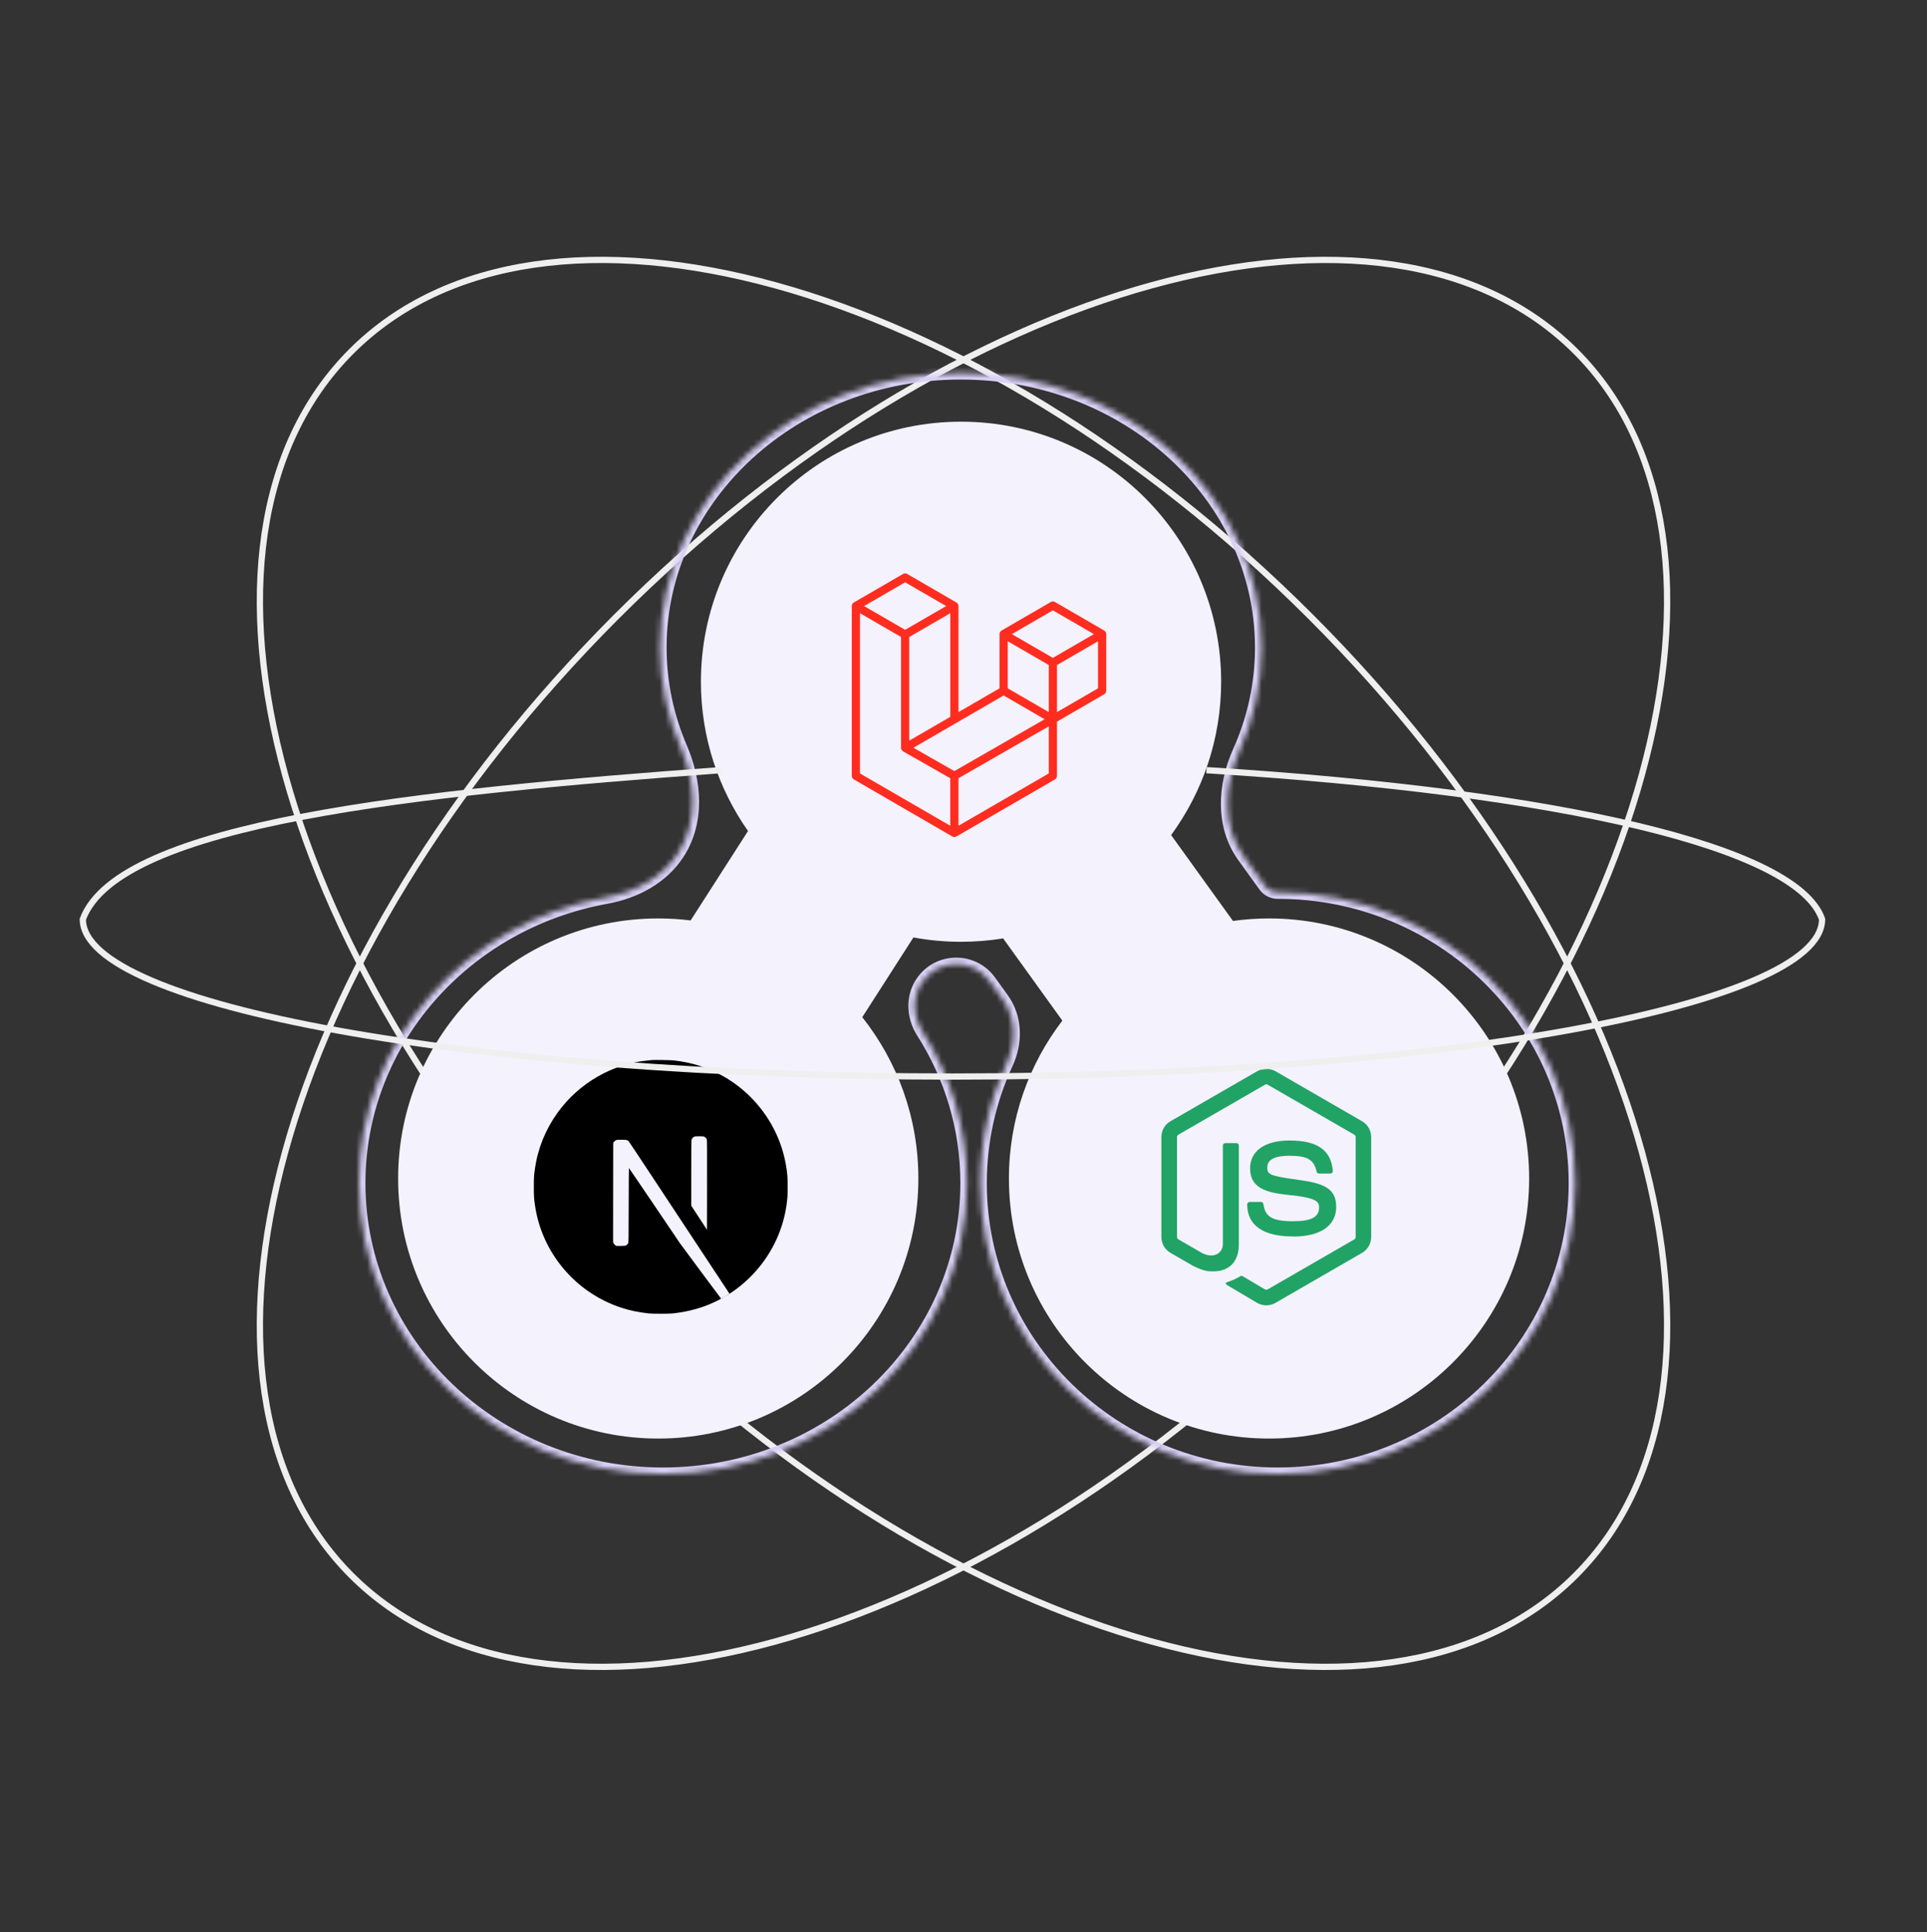
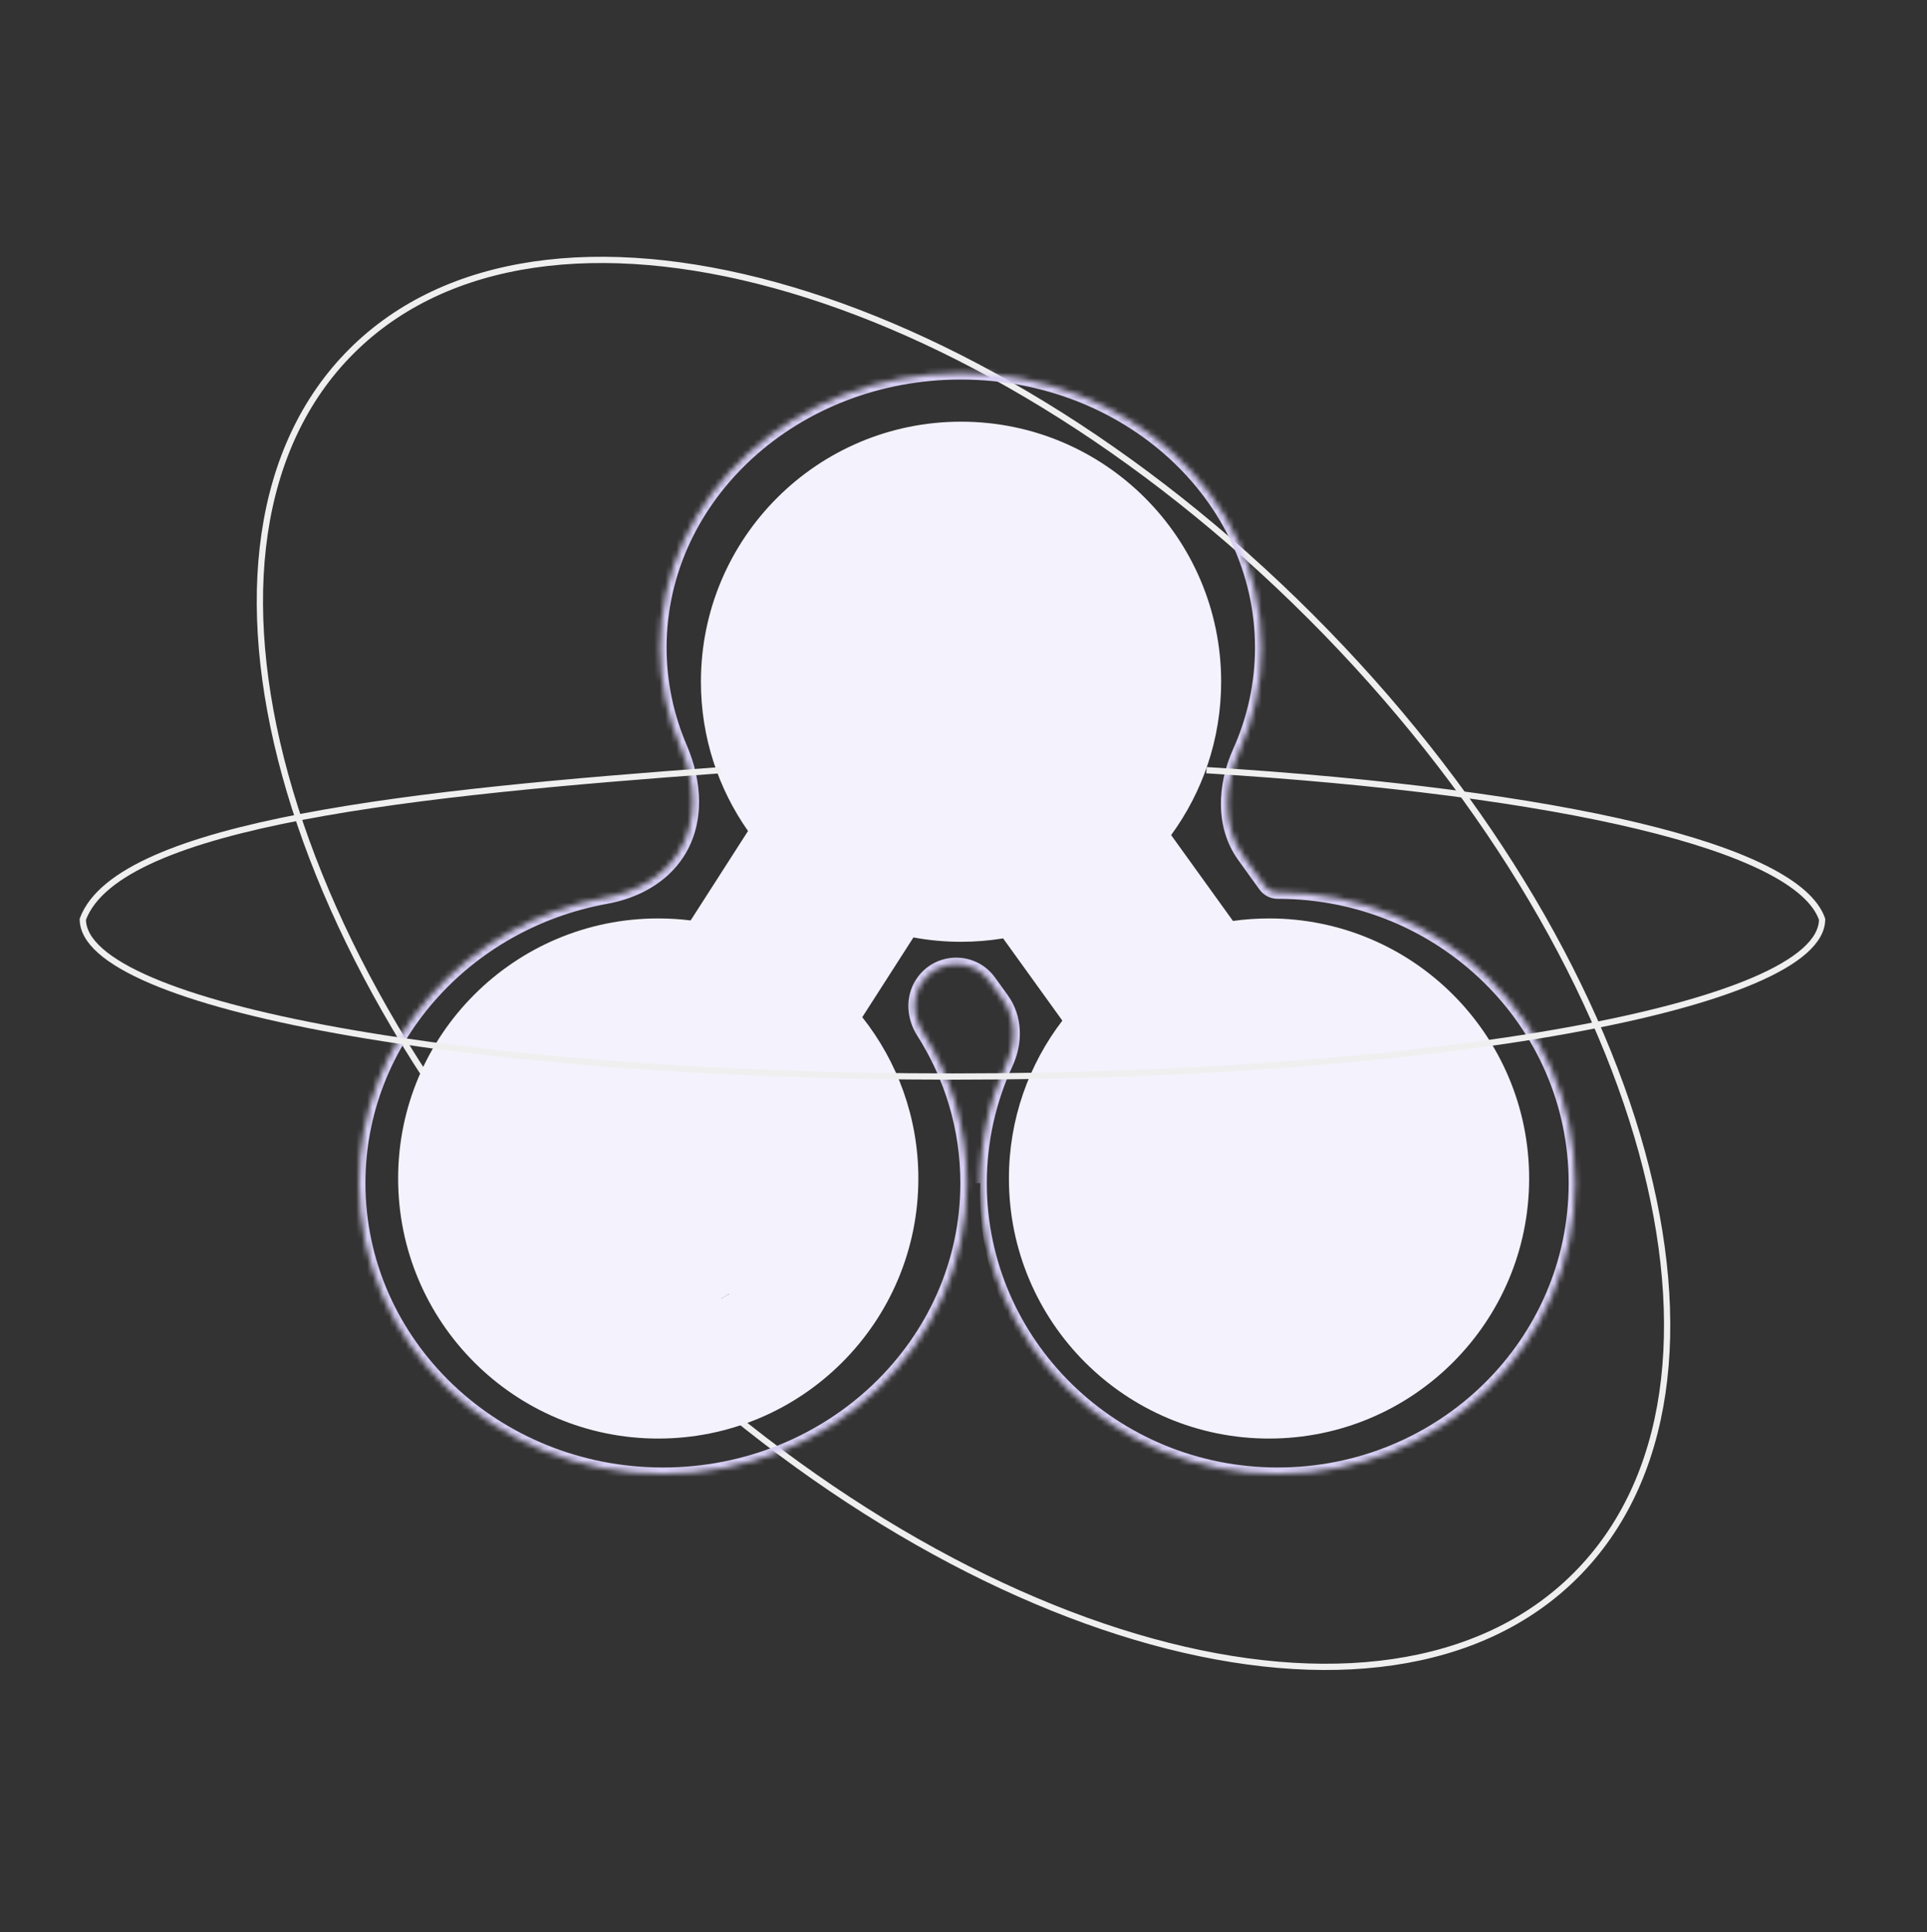
<svg xmlns="http://www.w3.org/2000/svg" width="349" height="350" viewBox="0 0 349 350" fill="none">
  <rect x="0" y="0" width="349" height="350" fill="#333333" stroke="none" />
-   <path d="M63.637 285.379C46.381 268.123 42.989 240.111 51.655 208.625C60.316 177.158 80.996 142.347 111.664 111.678C142.332 81.01 177.143 60.331 208.611 51.67C240.097 43.004 268.109 46.395 285.365 63.651C302.62 80.907 306.011 108.918 297.345 140.404C288.684 171.872 268.005 206.682 237.337 237.351C206.668 268.019 171.857 288.699 140.39 297.36C108.904 306.025 80.892 302.634 63.637 285.379Z" stroke="#F0EFEF" stroke-width="1.132" />
  <path d="M285.365 285.379C302.621 268.123 306.012 240.111 297.347 208.625C288.686 177.158 268.006 142.347 237.338 111.678C206.67 81.01 171.859 60.331 140.391 51.67C108.905 43.004 80.893 46.395 63.637 63.651C46.382 80.907 42.991 108.918 51.657 140.404C60.318 171.872 80.997 206.682 111.665 237.351C142.334 268.019 177.145 288.699 208.612 297.36C240.098 306.025 268.11 302.634 285.365 285.379Z" stroke="#F0EFEF" stroke-width="1.132" />
  <path d="M174.054 76.387C200.072 76.387 221.163 97.478 221.163 123.496C221.163 133.884 217.798 143.485 212.103 151.273L223.303 166.826C225.438 166.53 227.618 166.373 229.835 166.373C255.853 166.373 276.944 187.465 276.944 213.482C276.944 239.5 255.853 260.592 229.835 260.592C203.817 260.592 182.726 239.5 182.726 213.482C182.726 202.725 186.334 192.811 192.402 184.881L181.677 169.988C179.195 170.392 176.649 170.605 174.054 170.605C171.109 170.605 168.227 170.333 165.432 169.815L156.166 184.261C162.526 192.292 166.324 202.443 166.324 213.482C166.324 239.5 145.233 260.592 119.215 260.592C93.197 260.592 72.106 239.5 72.106 213.482C72.106 187.465 93.197 166.373 119.215 166.373C121.202 166.373 123.16 166.497 125.082 166.735L135.474 150.534C130.1 142.881 126.944 133.557 126.944 123.496C126.944 97.478 148.036 76.387 174.054 76.387Z" fill="#F4F2FC" />
  <mask id="path-4-inside-1_473_78343" fill="white">
    <path d="M174.01 67.57C204.09 67.57 228.476 89.835 228.476 117.3C228.476 123.978 227.033 130.348 224.418 136.166C221.652 142.317 221.28 149.638 225.221 155.111L229.072 160.457C229.612 161.207 230.489 161.637 231.413 161.637C261.166 161.637 285.286 185.227 285.286 214.326C285.286 243.426 261.167 267.015 231.413 267.016C201.66 267.016 177.539 243.426 177.539 214.326C177.539 206.592 179.243 199.247 182.304 192.63C184.052 188.853 184.007 184.373 181.575 180.996L179.249 177.766C176.165 173.484 169.736 173.657 166.887 178.099C165.164 180.785 165.381 184.24 167.096 186.931C172.184 194.913 175.115 204.292 175.115 214.326C175.115 243.426 150.465 267.016 120.058 267.016C89.65 267.016 65 243.426 65 214.326C65 188.584 84.29 167.154 109.792 162.552C115.033 161.606 119.968 158.987 122.843 154.504C126.465 148.857 125.957 141.653 123.303 135.491C120.876 129.857 119.544 123.72 119.544 117.3C119.544 89.835 143.929 67.57 174.01 67.57Z" />
  </mask>
-   <path d="M174.01 67.57V66.386V67.57ZM228.476 117.3H229.66H228.476ZM285.286 214.326H286.47H285.286ZM231.413 267.016V268.2H231.413L231.413 267.016ZM177.539 214.326H176.355H177.539ZM175.115 214.326H176.299H175.115ZM120.058 267.016V268.2V267.016ZM65 214.326H63.816H65ZM119.544 117.3H118.36H119.544ZM167.096 186.931L166.098 187.567L167.096 186.931ZM179.249 177.766L178.288 178.458L179.249 177.766ZM182.304 192.63L183.379 193.128L182.304 192.63ZM181.575 180.996L182.536 180.304L181.575 180.996ZM109.792 162.552L109.582 161.387L109.792 162.552ZM229.072 160.457L230.033 159.765L229.072 160.457ZM224.418 136.166L225.498 136.652L224.418 136.166ZM225.221 155.111L226.182 154.419L225.221 155.111ZM174.01 67.57V68.754C203.54 68.754 227.292 90.588 227.292 117.3H228.476H229.66C229.66 89.082 204.64 66.386 174.01 66.386V67.57ZM228.476 117.3H227.292C227.292 123.805 225.887 130.011 223.338 135.681L224.418 136.166L225.498 136.652C228.179 130.686 229.66 124.151 229.66 117.3H228.476ZM225.221 155.111L224.261 155.803L228.111 161.149L229.072 160.457L230.033 159.765L226.182 154.419L225.221 155.111ZM231.413 161.637L231.413 162.821C260.537 162.821 284.102 185.905 284.102 214.326H285.286H286.47C286.47 184.548 261.795 160.453 231.413 160.453L231.413 161.637ZM285.286 214.326H284.102C284.102 242.747 260.538 265.831 231.413 265.832L231.413 267.016L231.413 268.2C261.795 268.199 286.47 244.104 286.47 214.326H285.286ZM231.413 267.016V265.832C202.288 265.832 178.723 242.747 178.723 214.326H177.539H176.355C176.355 244.104 201.031 268.2 231.413 268.2V267.016ZM177.539 214.326H178.723C178.723 206.768 180.388 199.592 183.379 193.128L182.304 192.63L181.23 192.133C178.098 198.902 176.355 206.416 176.355 214.326H177.539ZM181.575 180.996L182.536 180.304L180.21 177.074L179.249 177.766L178.288 178.458L180.615 181.688L181.575 180.996ZM167.096 186.931L166.098 187.567C171.069 195.367 173.931 204.527 173.931 214.326H175.115H176.299C176.299 204.057 173.298 194.459 168.095 186.294L167.096 186.931ZM175.115 214.326H173.931C173.931 242.723 149.861 265.832 120.058 265.832V267.016V268.2C151.069 268.2 176.299 244.128 176.299 214.326H175.115ZM120.058 267.016V265.832C90.254 265.832 66.184 242.723 66.184 214.326H65H63.816C63.816 244.128 89.046 268.2 120.058 268.2V267.016ZM65 214.326H66.184C66.184 189.203 85.017 168.226 110.002 163.718L109.792 162.552L109.582 161.387C83.564 166.082 63.816 187.965 63.816 214.326H65ZM123.303 135.491L124.39 135.023C122.026 129.532 120.728 123.555 120.728 117.3H119.544H118.36C118.36 123.886 119.727 130.182 122.216 135.96L123.303 135.491ZM119.544 117.3H120.728C120.728 90.588 144.479 68.754 174.01 68.754V67.57V66.386C143.379 66.386 118.36 89.082 118.36 117.3H119.544ZM122.843 154.504L123.84 155.143C127.748 149.049 127.136 141.398 124.39 135.023L123.303 135.491L122.216 135.96C124.777 141.908 125.181 148.664 121.846 153.864L122.843 154.504ZM166.887 178.099L165.89 177.46C163.883 180.589 164.172 184.546 166.098 187.567L167.096 186.931L168.095 186.294C166.591 183.934 166.445 180.98 167.883 178.738L166.887 178.099ZM179.249 177.766L180.21 177.074C176.638 172.114 169.19 172.315 165.89 177.46L166.887 178.099L167.883 178.738C170.281 175 175.693 174.854 178.288 178.458L179.249 177.766ZM182.304 192.63L183.379 193.128C185.268 189.045 185.267 184.096 182.536 180.304L181.575 180.996L180.615 181.688C182.748 184.651 182.835 188.662 181.23 192.133L182.304 192.63ZM109.792 162.552L110.002 163.718C115.47 162.731 120.739 159.976 123.84 155.143L122.843 154.504L121.846 153.864C119.196 157.997 114.597 160.482 109.582 161.387L109.792 162.552ZM229.072 160.457L228.111 161.149C228.884 162.222 230.125 162.821 231.413 162.821V161.637V160.453C230.852 160.453 230.341 160.193 230.033 159.765L229.072 160.457ZM224.418 136.166L223.338 135.681C220.467 142.067 219.989 149.872 224.261 155.803L225.221 155.111L226.182 154.419C222.571 149.405 222.838 142.567 225.498 136.652L224.418 136.166Z" fill="#D8D0F5" mask="url(#path-4-inside-1_473_78343)" />
+   <path d="M174.01 67.57V66.386V67.57ZM228.476 117.3H229.66H228.476ZM285.286 214.326H286.47H285.286ZM231.413 267.016V268.2H231.413L231.413 267.016ZM177.539 214.326H176.355H177.539ZM175.115 214.326H176.299H175.115ZM120.058 267.016V268.2V267.016ZM65 214.326H63.816H65ZM119.544 117.3H118.36H119.544ZM167.096 186.931L166.098 187.567L167.096 186.931ZM179.249 177.766L178.288 178.458L179.249 177.766ZM182.304 192.63L183.379 193.128L182.304 192.63ZM181.575 180.996L182.536 180.304L181.575 180.996ZM109.792 162.552L109.582 161.387L109.792 162.552ZM229.072 160.457L230.033 159.765L229.072 160.457ZM224.418 136.166L225.498 136.652L224.418 136.166ZM225.221 155.111L226.182 154.419L225.221 155.111ZM174.01 67.57V68.754C203.54 68.754 227.292 90.588 227.292 117.3H228.476H229.66C229.66 89.082 204.64 66.386 174.01 66.386V67.57ZM228.476 117.3H227.292C227.292 123.805 225.887 130.011 223.338 135.681L224.418 136.166L225.498 136.652C228.179 130.686 229.66 124.151 229.66 117.3H228.476ZM225.221 155.111L224.261 155.803L228.111 161.149L229.072 160.457L230.033 159.765L226.182 154.419L225.221 155.111ZM231.413 161.637L231.413 162.821C260.537 162.821 284.102 185.905 284.102 214.326H285.286H286.47C286.47 184.548 261.795 160.453 231.413 160.453L231.413 161.637ZM285.286 214.326H284.102C284.102 242.747 260.538 265.831 231.413 265.832L231.413 267.016L231.413 268.2C261.795 268.199 286.47 244.104 286.47 214.326H285.286ZM231.413 267.016V265.832C202.288 265.832 178.723 242.747 178.723 214.326H177.539C176.355 244.104 201.031 268.2 231.413 268.2V267.016ZM177.539 214.326H178.723C178.723 206.768 180.388 199.592 183.379 193.128L182.304 192.63L181.23 192.133C178.098 198.902 176.355 206.416 176.355 214.326H177.539ZM181.575 180.996L182.536 180.304L180.21 177.074L179.249 177.766L178.288 178.458L180.615 181.688L181.575 180.996ZM167.096 186.931L166.098 187.567C171.069 195.367 173.931 204.527 173.931 214.326H175.115H176.299C176.299 204.057 173.298 194.459 168.095 186.294L167.096 186.931ZM175.115 214.326H173.931C173.931 242.723 149.861 265.832 120.058 265.832V267.016V268.2C151.069 268.2 176.299 244.128 176.299 214.326H175.115ZM120.058 267.016V265.832C90.254 265.832 66.184 242.723 66.184 214.326H65H63.816C63.816 244.128 89.046 268.2 120.058 268.2V267.016ZM65 214.326H66.184C66.184 189.203 85.017 168.226 110.002 163.718L109.792 162.552L109.582 161.387C83.564 166.082 63.816 187.965 63.816 214.326H65ZM123.303 135.491L124.39 135.023C122.026 129.532 120.728 123.555 120.728 117.3H119.544H118.36C118.36 123.886 119.727 130.182 122.216 135.96L123.303 135.491ZM119.544 117.3H120.728C120.728 90.588 144.479 68.754 174.01 68.754V67.57V66.386C143.379 66.386 118.36 89.082 118.36 117.3H119.544ZM122.843 154.504L123.84 155.143C127.748 149.049 127.136 141.398 124.39 135.023L123.303 135.491L122.216 135.96C124.777 141.908 125.181 148.664 121.846 153.864L122.843 154.504ZM166.887 178.099L165.89 177.46C163.883 180.589 164.172 184.546 166.098 187.567L167.096 186.931L168.095 186.294C166.591 183.934 166.445 180.98 167.883 178.738L166.887 178.099ZM179.249 177.766L180.21 177.074C176.638 172.114 169.19 172.315 165.89 177.46L166.887 178.099L167.883 178.738C170.281 175 175.693 174.854 178.288 178.458L179.249 177.766ZM182.304 192.63L183.379 193.128C185.268 189.045 185.267 184.096 182.536 180.304L181.575 180.996L180.615 181.688C182.748 184.651 182.835 188.662 181.23 192.133L182.304 192.63ZM109.792 162.552L110.002 163.718C115.47 162.731 120.739 159.976 123.84 155.143L122.843 154.504L121.846 153.864C119.196 157.997 114.597 160.482 109.582 161.387L109.792 162.552ZM229.072 160.457L228.111 161.149C228.884 162.222 230.125 162.821 231.413 162.821V161.637V160.453C230.852 160.453 230.341 160.193 230.033 159.765L229.072 160.457ZM224.418 136.166L223.338 135.681C220.467 142.067 219.989 149.872 224.261 155.803L225.221 155.111L226.182 154.419C222.571 149.405 222.838 142.567 225.498 136.652L224.418 136.166Z" fill="#D8D0F5" mask="url(#path-4-inside-1_473_78343)" />
  <g clip-path="url(#clip0_473_78343)">
-     <path d="M200.325 114.674C200.342 114.737 200.351 114.803 200.351 114.869V125.12C200.351 125.252 200.316 125.381 200.251 125.495C200.185 125.609 200.091 125.703 199.978 125.769L191.431 130.722V140.541C191.431 140.808 191.29 141.055 191.059 141.19L173.218 151.529C173.177 151.552 173.133 151.567 173.088 151.583C173.071 151.589 173.056 151.599 173.038 151.604C172.913 151.637 172.782 151.637 172.657 151.604C172.637 151.598 172.618 151.587 172.599 151.579C172.558 151.564 172.515 151.551 172.476 151.529L154.639 141.19C154.525 141.124 154.431 141.03 154.366 140.916C154.3 140.802 154.266 140.673 154.266 140.541V109.787C154.266 109.72 154.275 109.654 154.292 109.591C154.297 109.569 154.31 109.55 154.318 109.528C154.332 109.489 154.345 109.449 154.365 109.412C154.379 109.388 154.399 109.368 154.416 109.346C154.437 109.316 154.457 109.285 154.482 109.259C154.503 109.238 154.531 109.222 154.555 109.203C154.582 109.181 154.606 109.156 154.637 109.139L163.557 103.969C163.67 103.904 163.798 103.869 163.928 103.869C164.059 103.869 164.187 103.904 164.3 103.969L173.219 109.139H173.221C173.25 109.157 173.276 109.181 173.302 109.202C173.327 109.221 173.353 109.238 173.375 109.258C173.401 109.285 173.419 109.316 173.442 109.346C173.457 109.368 173.479 109.388 173.492 109.412C173.513 109.45 173.525 109.489 173.54 109.528C173.547 109.55 173.56 109.569 173.566 109.592C173.583 109.655 173.592 109.721 173.592 109.787V128.996L181.024 124.688V114.868C181.024 114.802 181.034 114.736 181.05 114.674C181.057 114.651 181.069 114.632 181.076 114.61C181.091 114.571 181.104 114.531 181.125 114.494C181.139 114.47 181.159 114.45 181.175 114.428C181.197 114.398 181.216 114.367 181.242 114.341C181.263 114.319 181.29 114.304 181.314 114.285C181.342 114.262 181.366 114.238 181.396 114.22L190.317 109.051C190.43 108.985 190.558 108.951 190.688 108.951C190.818 108.951 190.946 108.985 191.059 109.051L199.979 114.22C200.01 114.239 200.034 114.262 200.062 114.284C200.085 114.303 200.112 114.319 200.134 114.34C200.16 114.367 200.178 114.398 200.2 114.428C200.217 114.45 200.238 114.47 200.251 114.494C200.272 114.531 200.284 114.571 200.299 114.61C200.307 114.632 200.319 114.651 200.325 114.674ZM198.864 124.688V116.163L195.743 117.972L191.431 120.471V128.996L198.865 124.688H198.864ZM189.945 140.109V131.578L185.703 134.017L173.591 140.976V149.586L189.945 140.109ZM155.752 111.081V140.109L172.104 149.586V140.977L163.562 136.11L163.559 136.108L163.555 136.106C163.526 136.089 163.502 136.065 163.475 136.044C163.452 136.026 163.425 136.011 163.405 135.99L163.403 135.987C163.379 135.964 163.362 135.935 163.342 135.909C163.323 135.884 163.301 135.862 163.286 135.836L163.285 135.833C163.268 135.805 163.258 135.772 163.246 135.74C163.234 135.712 163.218 135.686 163.211 135.656C163.202 135.62 163.2 135.582 163.196 135.545C163.192 135.517 163.185 135.489 163.185 135.461V115.389L158.874 112.889L155.752 111.081ZM163.929 105.481L156.498 109.787L163.927 114.093L171.358 109.786L163.927 105.481H163.929ZM167.794 132.356L172.105 129.857V111.081L168.984 112.89L164.672 115.389V134.165L167.794 132.356ZM190.688 110.563L183.258 114.869L190.688 119.175L198.118 114.868L190.688 110.563ZM189.945 120.471L185.633 117.972L182.511 116.163V124.688L186.822 127.186L189.945 128.996V120.471ZM172.847 139.682L183.746 133.418L189.194 130.288L181.769 125.984L173.22 130.939L165.428 135.455L172.847 139.682Z" fill="#FF2D20" />
-   </g>
-   <path d="M229.343 236.463C228.769 236.463 228.2 236.313 227.697 236.023L222.457 232.92C221.674 232.482 222.056 232.327 222.314 232.238C223.358 231.873 223.569 231.79 224.683 231.157C224.8 231.09 224.953 231.114 225.073 231.185L229.099 233.574C229.244 233.653 229.451 233.653 229.585 233.574L245.282 224.514C245.427 224.431 245.522 224.262 245.522 224.089V205.977C245.522 205.796 245.428 205.635 245.279 205.545L229.589 196.49C229.444 196.405 229.251 196.405 229.106 196.49L213.418 205.543C213.266 205.63 213.169 205.799 213.169 205.972V224.086C213.169 224.259 213.263 224.423 213.413 224.505L217.712 226.988C220.046 228.155 221.472 226.781 221.472 225.398V207.521C221.472 207.266 221.672 207.069 221.928 207.069H223.916C224.164 207.069 224.368 207.265 224.368 207.521V225.406C224.368 228.519 222.671 230.306 219.72 230.306C218.812 230.306 218.097 230.306 216.101 229.324L211.983 226.951C210.965 226.361 210.336 225.26 210.336 224.087V205.973C210.336 204.794 210.965 203.694 211.982 203.112L227.696 194.046C228.69 193.484 230.01 193.484 230.997 194.046L246.691 203.116C247.703 203.701 248.336 204.798 248.336 205.977V224.091C248.336 225.266 247.703 226.361 246.69 226.951L230.996 236.015C230.493 236.306 229.923 236.455 229.342 236.455" fill="#21A366" />
-   <path d="M234.193 223.982C227.325 223.982 225.885 220.829 225.885 218.185C225.885 217.934 226.088 217.733 226.34 217.733H228.368C228.592 217.733 228.781 217.896 228.816 218.117C229.122 220.183 230.034 221.225 234.187 221.225C237.495 221.225 238.902 220.478 238.902 218.723C238.902 217.713 238.501 216.963 233.362 216.46C229.063 216.036 226.407 215.089 226.407 211.651C226.407 208.484 229.079 206.598 233.554 206.598C238.58 206.598 241.071 208.343 241.385 212.091C241.397 212.221 241.35 212.346 241.263 212.441C241.177 212.531 241.055 212.586 240.929 212.586H238.89C238.678 212.586 238.493 212.437 238.45 212.232C237.959 210.059 236.772 209.364 233.546 209.364C229.935 209.364 229.515 210.621 229.515 211.564C229.515 212.707 230.01 213.041 234.882 213.686C239.707 214.326 241.998 215.23 241.998 218.621C241.998 222.039 239.145 224 234.171 224" fill="#21A366" />
+     </g>
  <g clip-path="url(#clip1_473_78343)">
-     <path d="M118.161 192.022C118.062 192.031 117.747 192.063 117.464 192.085C110.936 192.674 104.821 196.196 100.948 201.61C98.791 204.621 97.412 208.035 96.89 211.652C96.706 212.915 96.684 213.288 96.684 215C96.684 216.712 96.706 217.085 96.89 218.347C98.139 226.978 104.281 234.23 112.612 236.917C114.103 237.398 115.676 237.726 117.464 237.923C118.161 238 121.171 238 121.867 237.923C124.954 237.582 127.569 236.818 130.148 235.502C130.543 235.3 130.62 235.246 130.566 235.201C130.53 235.174 128.845 232.914 126.823 230.182L123.148 225.217L118.542 218.401C116.008 214.654 113.924 211.59 113.906 211.59C113.888 211.585 113.87 214.613 113.861 218.311C113.847 224.786 113.843 225.046 113.762 225.199C113.645 225.419 113.555 225.509 113.366 225.608C113.223 225.68 113.097 225.693 112.418 225.693H111.641L111.434 225.563C111.3 225.478 111.201 225.365 111.133 225.235L111.039 225.033L111.048 216.024L111.061 207.011L111.201 206.836C111.273 206.741 111.425 206.62 111.533 206.562C111.717 206.472 111.789 206.463 112.567 206.463C113.483 206.463 113.636 206.499 113.874 206.759C113.942 206.831 116.435 210.588 119.419 215.112C122.402 219.637 126.482 225.815 128.486 228.847L132.125 234.36L132.309 234.239C133.94 233.179 135.666 231.669 137.031 230.097C139.939 226.758 141.812 222.687 142.441 218.347C142.625 217.085 142.648 216.712 142.648 215C142.648 213.288 142.625 212.915 142.441 211.652C141.192 203.021 135.05 195.769 126.72 193.083C125.251 192.606 123.687 192.278 121.935 192.081C121.503 192.036 118.533 191.986 118.161 192.022ZM127.569 205.924C127.785 206.032 127.96 206.238 128.023 206.454C128.059 206.571 128.068 209.069 128.059 214.699L128.045 222.777L126.621 220.594L125.192 218.41V212.538C125.192 208.741 125.21 206.607 125.237 206.503C125.309 206.252 125.466 206.054 125.682 205.937C125.866 205.843 125.934 205.834 126.639 205.834C127.304 205.834 127.421 205.843 127.569 205.924Z" fill="black" />
    <path d="M131.9 234.462C131.743 234.56 131.694 234.628 131.833 234.551C131.932 234.493 132.093 234.372 132.066 234.367C132.053 234.367 131.977 234.412 131.9 234.462ZM131.59 234.664C131.509 234.727 131.509 234.731 131.608 234.682C131.662 234.655 131.707 234.623 131.707 234.614C131.707 234.578 131.685 234.587 131.59 234.664ZM131.366 234.799C131.285 234.861 131.285 234.866 131.384 234.816C131.437 234.79 131.482 234.758 131.482 234.749C131.482 234.713 131.46 234.722 131.366 234.799ZM131.141 234.933C131.06 234.996 131.06 235.001 131.159 234.951C131.213 234.924 131.258 234.893 131.258 234.884C131.258 234.848 131.235 234.857 131.141 234.933ZM130.799 235.113C130.629 235.203 130.638 235.239 130.808 235.153C130.885 235.113 130.943 235.073 130.943 235.064C130.943 235.032 130.939 235.037 130.799 235.113Z" fill="black" />
  </g>
  <path d="M130.5 139.516C76 143.516 21.5 149.016 15 166.516C15 182.256 85.515 195.016 172.5 195.016C259.485 195.016 330 182.256 330 166.516C325.5 153.516 283 143.516 218.5 139.516" stroke="#F0EFEF" stroke-width="1.132" />
  <defs>
    <clipPath id="clip0_473_78343">
      <rect width="46.167" height="48.052" fill="white" transform="translate(154.266 103.711)" />
    </clipPath>
    <clipPath id="clip1_473_78343">
      <rect width="46.014" height="46.014" fill="white" transform="translate(96.658 191.986)" />
    </clipPath>
  </defs>
</svg>